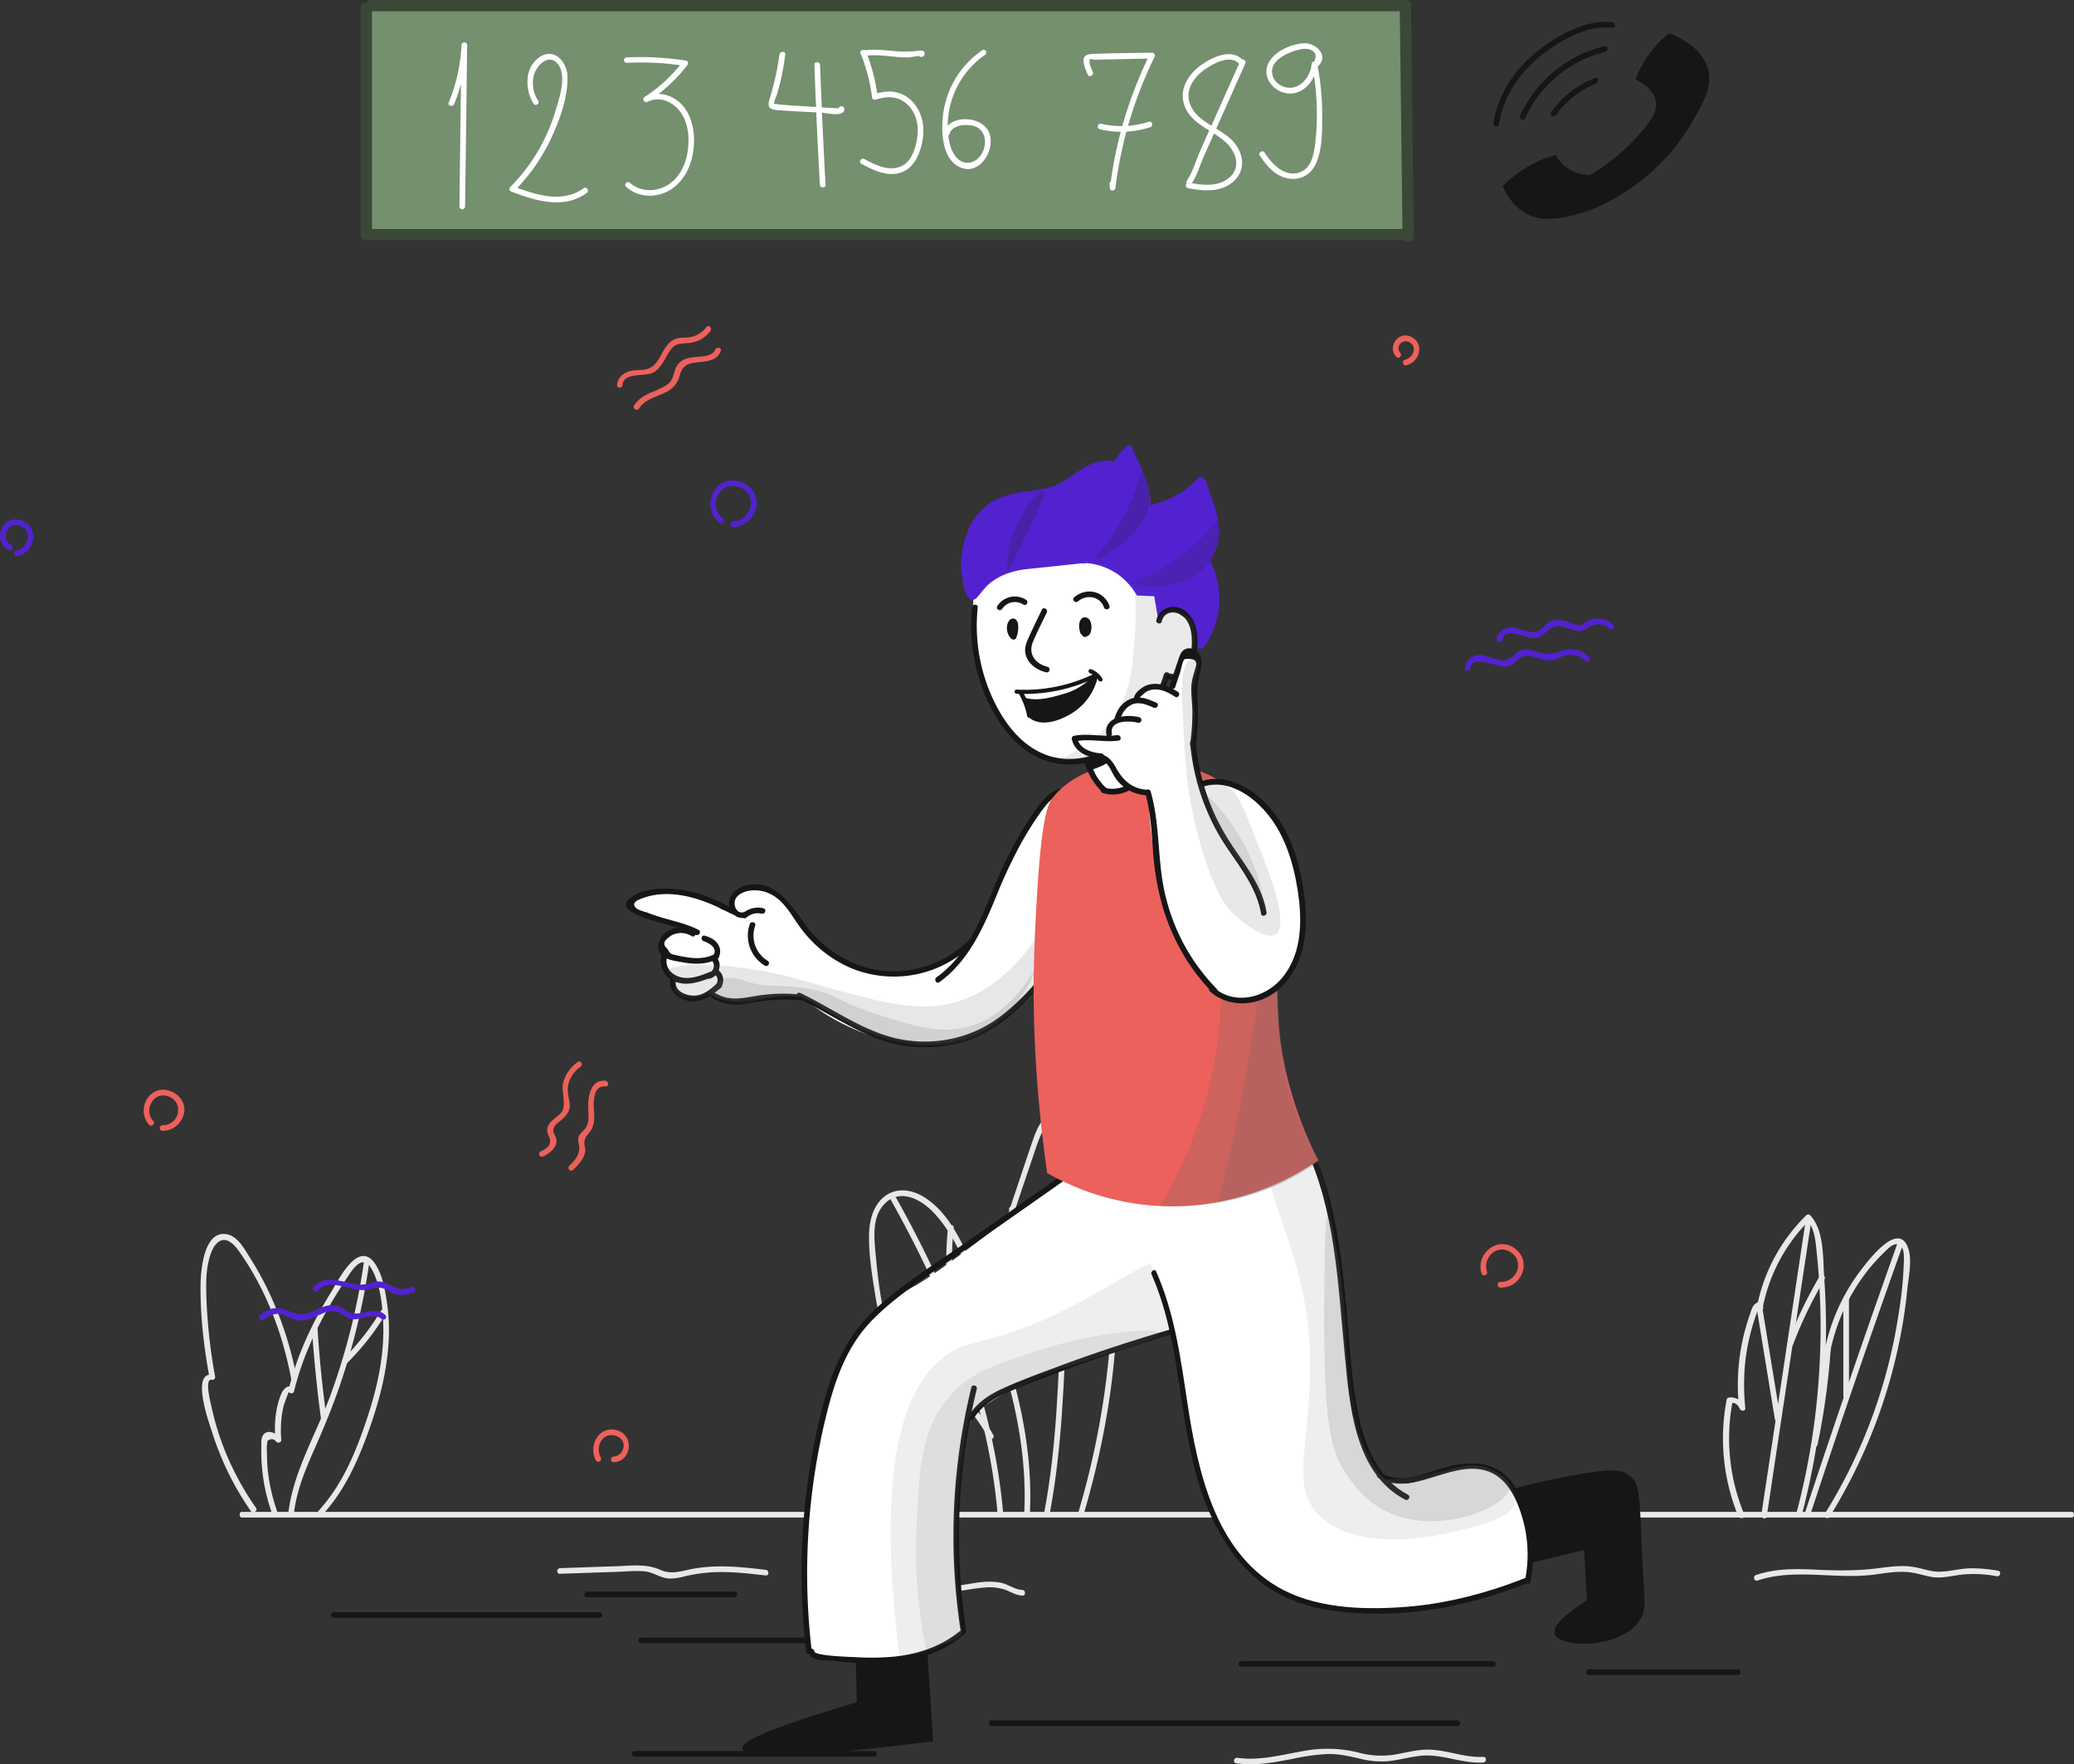
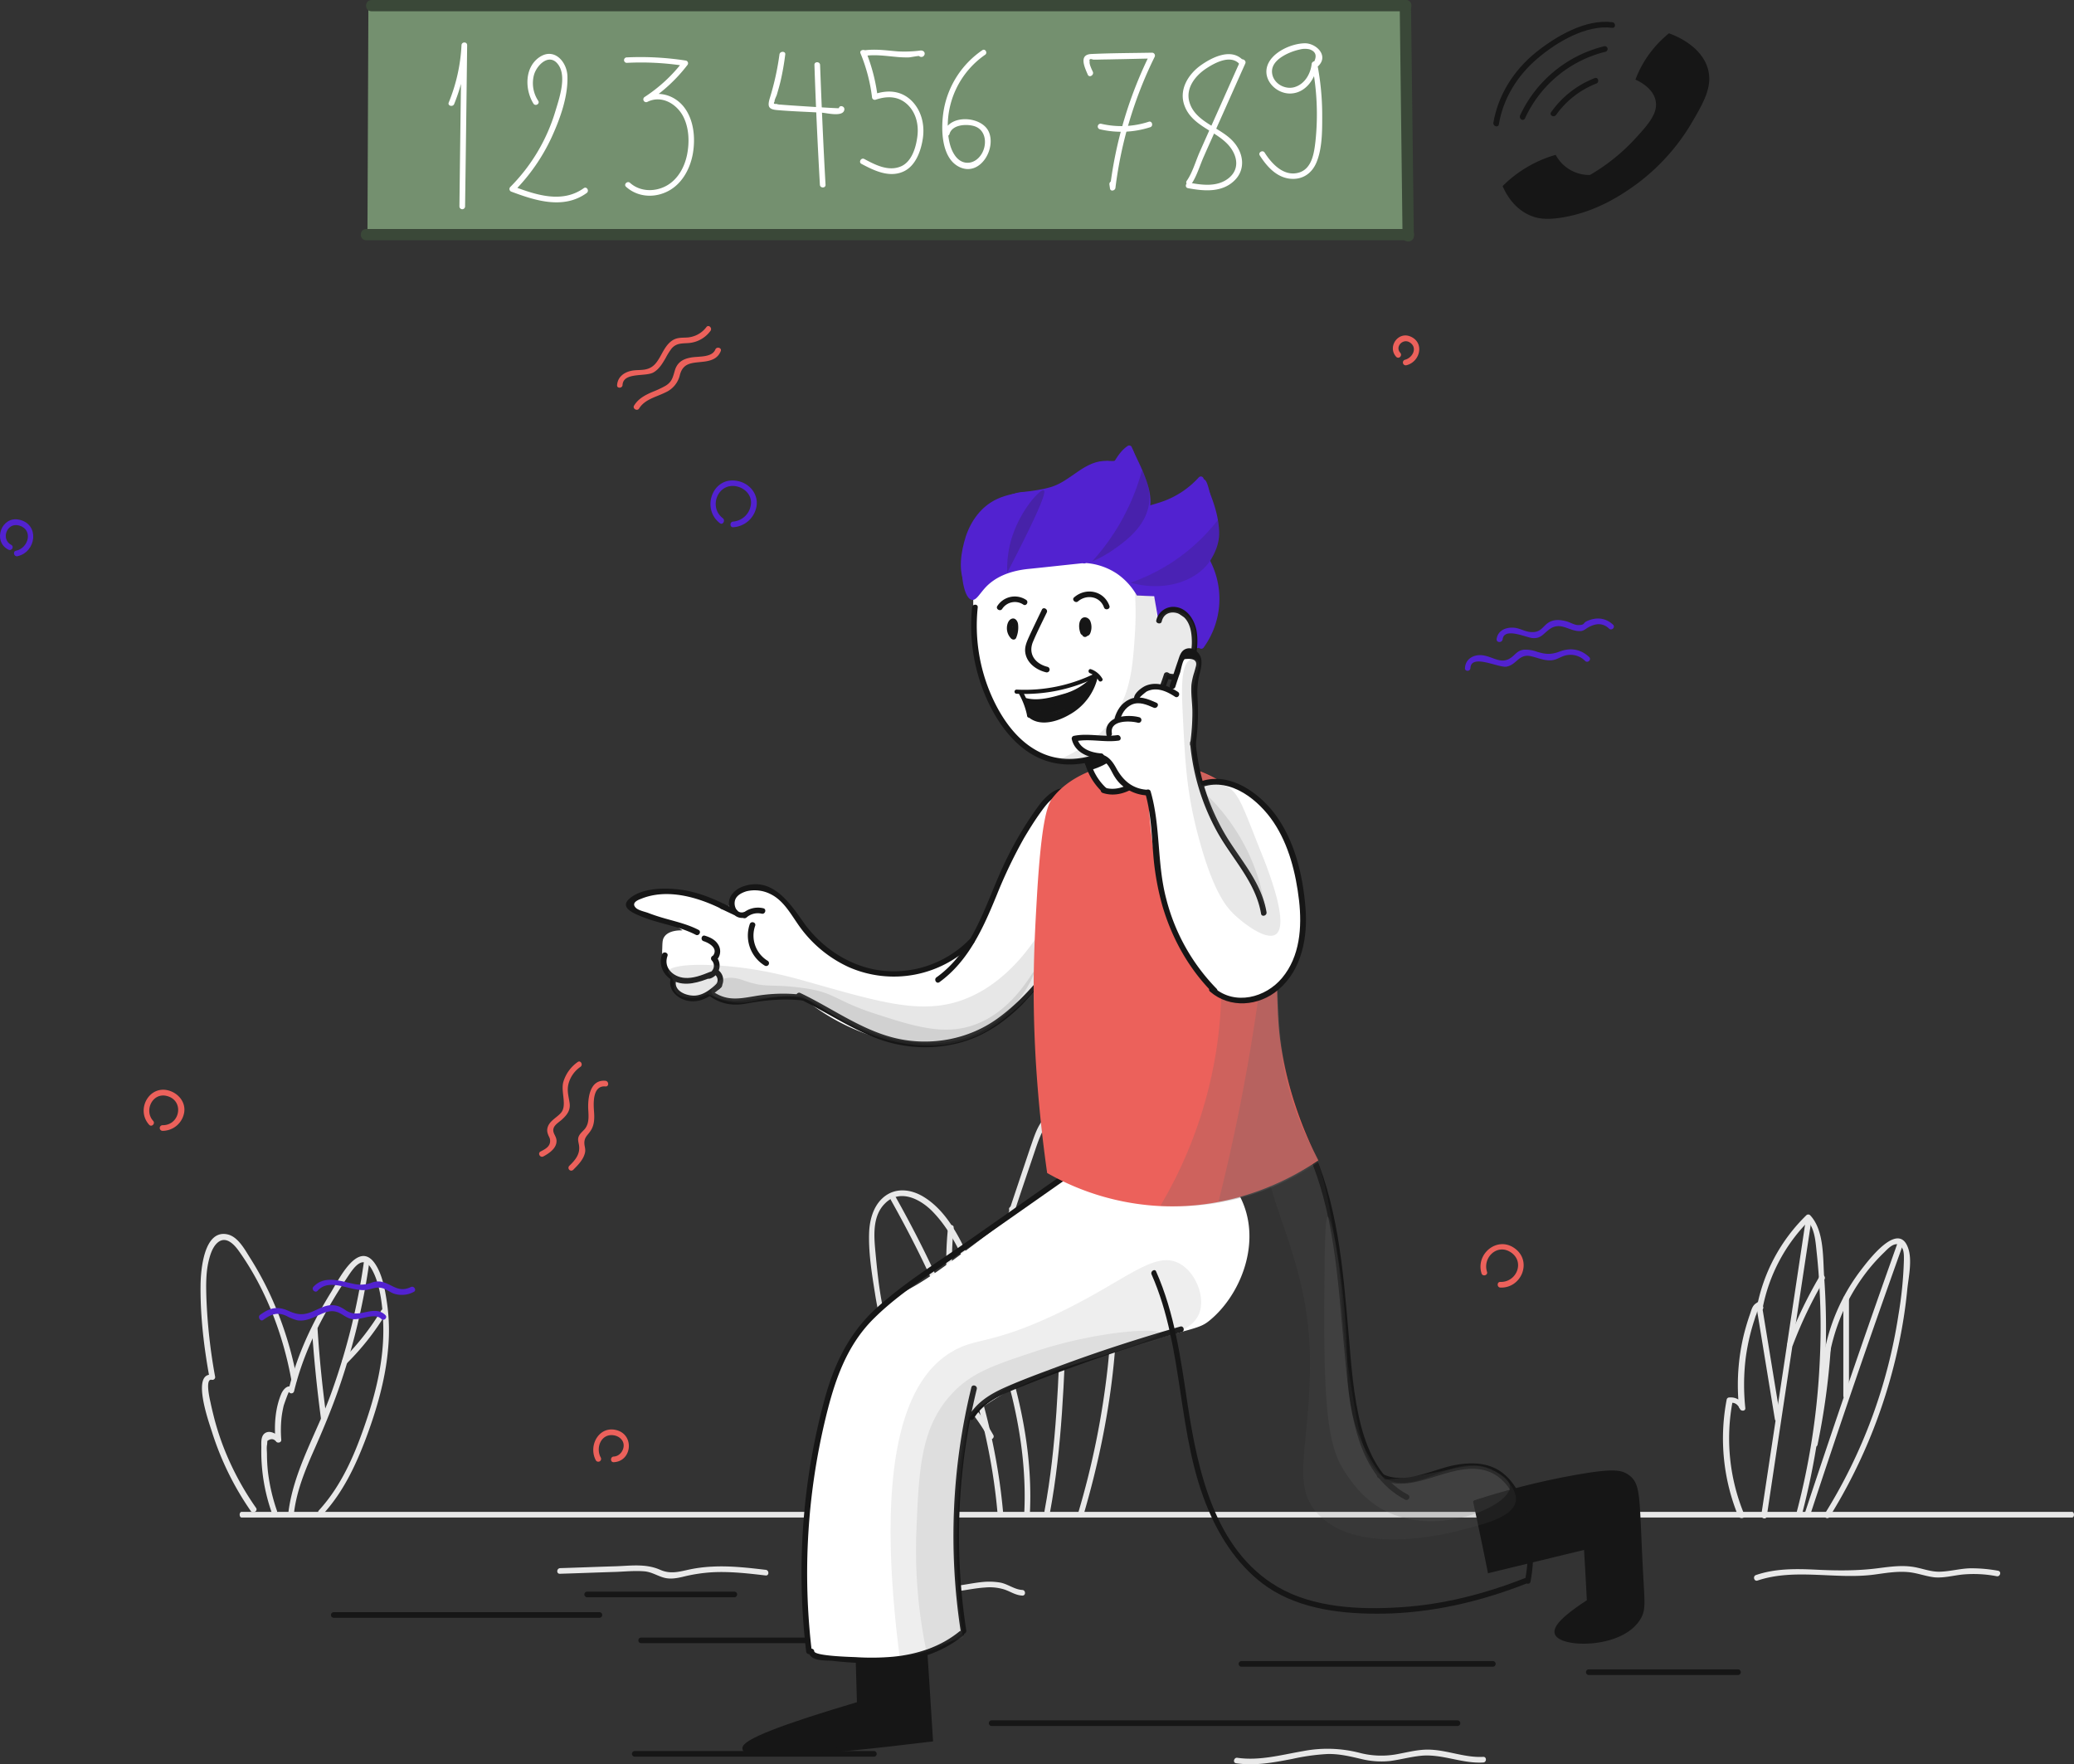
<svg xmlns="http://www.w3.org/2000/svg" height="937.641" width="1102.421">
  <rect width="100%" height="100%" fill="#333333" stroke="none" />
  <g fill="#e8e8e8">
    <path d="M128.41 806.5h972.983c1.368 0 1.368-3 0-3H128.41c-1.368 0-1.368 3 0 3z" />
    <path d="M501.71 802.3a55.786 55.786 0 01-24.7-21.9 52.828 52.828 0 01-6.2-14.7c-1.1-5.1.9-10.3 6.9-9.5 3.9.5 7 3.1 9.8 5.5l1.8-2.4a38.768 38.768 0 01-14.7-17.1c-2.1-4.9-7-20.4 1.4-21.9a1.522 1.522 0 00.9-2.2c-8-16.5-9.9-34.9-11.6-52.9-.8-8.6-1.6-19 5.1-25.6 7.9-8 18.8-2.4 25.4 4.4 12.3 12.7 18.7 30.8 25.2 46.9a381.157 381.157 0 0117 51.7c4.9 20.4 7.5 41.3 6.4 62.2-.1 1.9 2.9 1.9 3 0 2.2-42.8-10.7-84.3-27-123.3-6.7-16-14.3-36.6-30.1-45.8-6.1-3.5-13.5-4.5-19.5-.3-6.1 4.3-8.4 11.9-8.8 19-.5 10.9 1.4 22.4 3.1 33.1 1.7 11.1 4.5 22 9.4 32.1.3-.7.6-1.5.9-2.2-8.8 1.6-7 14.3-5.3 20.4a41.771 41.771 0 0017.9 24.1c1.4.9 3.1-1.3 1.8-2.4-4.8-4-10.9-8.5-17.4-5.6-6.9 3.1-5 11.1-3 16.8a58.869 58.869 0 0031 34.1c1.5.9 3.1-1.7 1.3-2.5z" />
    <path d="M533.61 715.3c-3.2-23.9-2.2-47.3 5.3-70.3 3.6-11.1 7.4-22.1 11.1-33.1 3-8.9 8.3-25.4 21-17.7 9.1 5.5 10.8 20.1 12.9 29.6a277.121 277.121 0 015.5 35.2 338.388 338.388 0 01-.6 67.5 439.2 439.2 0 01-15.8 77.9 1.505 1.505 0 002.9.8c14.5-49.3 21.8-101.4 15.8-152.6a281.971 281.971 0 00-6.6-36.7c-2.3-9-4.7-20.3-13.8-24.9-7.5-3.7-14.7-.1-18.7 6.7-2.3 3.9-3.6 8.4-5.1 12.6-2.2 6.6-4.4 13.1-6.6 19.7-4.4 13.2-9.1 26.2-10.9 40.1-1.9 15-1.3 30.2.7 45.2.1 1.9 3.1 1.9 2.9 0zm-60.1-77.6c28.8 51.3 51.5 107.1 56.7 166.3.2 1.9 3.2 1.9 3 0-5.3-59.7-28-115.9-57.1-167.8-.9-1.7-3.5-.2-2.6 1.5z" />
    <path d="M565.31 592.8c2.4 17.5 1.5 35.2.8 52.8-.7 17.3-1.4 34.6-2.1 52-1.4 35.2-2.3 70.7-8.8 105.4-.3 1.9 2.5 2.7 2.9.8 6.5-35 7.5-70.7 8.9-106.2.7-18 1.5-36 2.2-53.9.7-17.2 1.4-34.5-1-51.6-.2-2-3.1-1.1-2.9.7z" />
    <path d="M536.61 643.3a154.422 154.422 0 0126.6 57.2c.4 1.9 3.3 1.1 2.9-.8a156.237 156.237 0 00-26.9-58c-1.1-1.5-3.7 0-2.6 1.6zm47.7-20.8a226.941 226.941 0 00-19.2 46.4 1.504 1.504 0 002.9.8 228.1 228.1 0 0118.9-45.7c.9-1.6-1.7-3.2-2.6-1.5zM475.71 720a100.552 100.552 0 0149.7 44.2c.9 1.7 3.5.2 2.6-1.5a103.91 103.91 0 00-51.5-45.5c-1.8-.9-2.5 2-.8 2.8zm28.2-67.5a175.2 175.2 0 002.2 51.1c.4 1.9 3.3 1.1 2.9-.8a176.755 176.755 0 01-2.1-50.3c.2-1.9-2.8-1.9-3 0zm-356.7 150.4a98.19 98.19 0 01-4.8-20.8 90.818 90.818 0 01-.5-9.1c0-1.6-.3-3.9.1-5.4 0-.6.1-1.2.1-1.8 1.9-1.4 3.5-1.2 4.8.5.9.8 2.7.3 2.6-1.1a63.212 63.212 0 01.2-12.3 55.9 55.9 0 011.1-5.9c.2-.7 2.6-7.5 2.8-7.2a1.477 1.477 0 002.7-.4c4.3-17.7 12-34.2 21.4-49.7 2.4-4 5-8 7.6-11.9 2.9-4.3 7.7-11.1 12.1-3.6 4.5 7.6 5.8 18.7 6.2 27.4 1 18.4-3.2 36.7-9.1 54-5.7 16.9-12.8 33.8-25 47.1-1.3 1.4.8 3.5 2.1 2.1 10.6-11.5 17.3-25.6 22.8-40.1 5.8-15.5 10.5-31.6 11.9-48.1a102.346 102.346 0 00-.6-24.1c-1-6.9-2.5-15.7-6.8-21.5-8.9-11.8-19.2 9.7-22.9 15.7-10 16.2-18.1 33.4-22.6 51.9a25.113 25.113 0 002.7-.4c-2.5-3.3-5.6 0-6.7 2.8-3.1 7.5-3.7 16.2-3 24.1.9-.4 1.7-.7 2.6-1.1-1.9-1.7-5-3.9-7.7-2.6-2.8 1.4-2.4 5.2-2.4 7.8a97.77 97.77 0 005.4 34.3c.6 2 3.5 1.2 2.9-.6z" />
    <path d="M193.41 670.8a350.311 350.311 0 01-17.2 69.2c-7.5 21-20.1 41.3-22.9 63.7-.2 1.9 2.8 1.9 3 0 1.5-11.9 6.1-22.9 10.9-33.7 4.5-10.2 8.8-20.5 12.5-31a355.73 355.73 0 0016.5-67.5c.3-1.8-2.6-2.6-2.8-.7z" />
    <path d="M165.81 706.5c1.1 15.9 2.7 31.7 4.8 47.5.3 1.9 3.1 1.1 2.9-.8-2.1-15.5-3.7-31.1-4.7-46.7-.1-1.9-3.1-2-3 0zm18.7 17.9a135.457 135.457 0 0020.7-26.4 1.5 1.5 0 00-2.6-1.5 136.067 136.067 0 01-20.2 25.8c-1.4 1.3.7 3.4 2.1 2.1zm-48.4 77a152.22 152.22 0 01-17.1-31.8 143.744 143.744 0 01-5.1-15.7c-.7-2.8-1.4-5.6-2-8.5-.4-1.7-3-12.8.6-12.1a1.461 1.461 0 001.8-1.8 292.278 292.278 0 01-4.6-41.7c-.2-6.4-.3-13 1.1-19.2.7-3 1.7-6.5 3.7-9 4.6-5.6 9.4-1 12.4 3.2 14.4 20.2 23.6 44.5 28 68.8.3 1.9 3.2 1.1 2.9-.8a188.922 188.922 0 00-13.7-43.6 171.632 171.632 0 00-11.2-20.7c-2.8-4.4-6.4-11.3-12.1-12.5-12.5-2.6-14.1 19.2-14.2 26.9-.2 16.6 1.8 33.3 4.8 49.6l1.8-1.8c-12-2.1-2.1 25.4-.6 30.1a156.26 156.26 0 0020.8 42.4c1.2 1.3 3.8-.2 2.7-1.8zm791.1 3.6a105.324 105.324 0 01-6.2-60.5 17.114 17.114 0 00-1.4 1.1c2.3-.4 4 .6 5.2 3.1.5 1.4 3.1 1.4 2.9-.4a117.427 117.427 0 01.2-26.5 114.662 114.662 0 012.5-13c.5-2 1.1-4 1.7-6 .4-1.1.7-2.3 1.1-3.4a12.627 12.627 0 001.1-5.1c.8.5 1.7 1 2.5 1.5a89.9 89.9 0 0125.5-47.8h-2.1c4.6 4.9 4.8 11.9 5.5 18.2q1.05 9.9 1.5 19.8a358.725 358.725 0 010 38.8 382.3 382.3 0 01-12.2 78.9 1.504 1.504 0 002.9.8 392.647 392.647 0 0012.4-83.5 376.373 376.373 0 00-.7-42.5c-.7-10.1.1-24.6-7.4-32.6a1.449 1.449 0 00-2.1 0 92.445 92.445 0 00-26.3 49.1 1.526 1.526 0 002.5 1.5l.5-.5a1.391 1.391 0 00.4-1.5c-.8-2.3-2.9-3-4.7-1.1-1.3 1.3-1.8 3.6-2.4 5.3-1.2 3.4-2.2 6.8-3.1 10.3a113.605 113.605 0 00-2.6 39.4c1-.1 2-.3 2.9-.4-1.4-3.5-4.2-5.6-8.1-5.3a1.391 1.391 0 00-1.4 1.1 109.052 109.052 0 006.2 62.1c1.1 1.6 4 .9 3.2-.9z" />
    <path d="M971.81 724.3a103.211 103.211 0 0120.9-49 96.981 96.981 0 018.6-9.5c2-1.9 6.5-7.3 9.6-2.8 1.2 1.7 1.1 4.5 1.1 6.5a207.668 207.668 0 01-2.9 29.3 279.423 279.423 0 01-39.2 105.8c-1 1.6 1.6 3.2 2.6 1.5a285.416 285.416 0 0037.7-96.2c1.6-8.2 2.8-16.4 3.6-24.7.7-6.7 2.8-15.8.3-22.3-5.3-14-21 7-24.8 11.9a103.825 103.825 0 00-20.4 48.7c-.2 1.9 2.7 2.7 2.9.8z" />
    <path d="M970.11 716.8a385.875 385.875 0 01-6.9 50.2c-.4 1.9 2.5 2.7 2.9.8a379.049 379.049 0 007-51c.1-1.9-2.9-1.9-3 0zm38.6-56.4q-25.5 71.55-49.3 143.6c-.6 1.8 2.3 2.6 2.9.8q23.7-72.15 49.3-143.6c.6-1.8-2.3-2.6-2.9-.8zm-49-11.2q-11.7 78-23.5 155.9c-.3 1.9 2.6 2.7 2.9.8q11.7-78 23.5-155.9c.3-1.9-2.6-2.8-2.9-.8z" />
    <path d="M933.51 693.7c3.3 20.2 6.6 40.3 9.9 60.5.3 1.9 3.2 1.1 2.9-.8-3.3-20.2-6.6-40.3-9.9-60.5-.3-1.9-3.2-1.1-2.9.8zm33.7-15.4a234.032 234.032 0 00-17.1 35.7c-.7 1.8 2.2 2.6 2.9.8a224.081 224.081 0 0116.8-34.9 1.527 1.527 0 00-2.6-1.6zm12.6 11.8v51.7a1.5 1.5 0 003 0v-51.7a1.5 1.5 0 00-3 0zm-516.4 154.8a26.337 26.337 0 0122-3.2c6.5 2 11.9 4.7 18.9 4.4 6.5-.3 12.8-2 19.3-2.4a26.253 26.253 0 0110.4 1.1c3.4 1.2 5.8 3 9.4 3.2 1.9.1 1.9-2.9 0-3-4.1-.2-7.6-3.1-11.6-3.9a35.669 35.669 0 00-9.8-.3c-7 .7-13.9 2.7-20.9 2.3-7.3-.4-13.5-4.8-20.7-5.5a29.408 29.408 0 00-18.5 4.7c-1.6 1-.1 3.6 1.5 2.6zm-165.8-8.5c10-.3 20-.7 29.9-1 4.9-.2 10-.7 14.9-.3 4.1.3 7.2 2.6 11 3.5 3.1.7 6.1.2 9.2-.5a85.987 85.987 0 0116-2.5c9.5-.5 19 .6 28.4 1.7 1.9.2 1.9-2.8 0-3-9.4-1.1-18.9-2.2-28.4-1.7a75.735 75.735 0 00-13.4 1.8c-5.3 1.2-9.4 2.1-14.5-.2-7.4-3.2-15.2-2.1-23-1.8-10 .3-20 .7-29.9 1-2.1.1-2.1 3.1-.2 3zm359.4 100.7c10.1 1.5 20-.4 29.9-2.3a114.457 114.457 0 0118.5-2.6c6.2-.2 12 1.2 18 2.6a44.991 44.991 0 0015.5 1.1c5.3-.7 10.4-2.1 15.7-2.7 11.5-1.4 22.3 4.2 33.8 3.5 1.9-.1 1.9-3.1 0-3-10.7.6-20.7-4.4-31.4-3.8-5.1.3-10 1.6-15.1 2.5a45.864 45.864 0 01-19.5-.9 68.268 68.268 0 00-29.5-.9c-11.7 2-23.3 5.3-35.2 3.6-1.8-.3-2.6 2.6-.7 2.9zm277.2-97.1c20-6.7 41.7-.4 62.3-3.2 5.8-.8 11.7-1.8 17.6-1.3 4.9.4 9.5 2.3 14.3 2.8 5 .4 9.9-1 14.8-1.5a64.606 64.606 0 0118.1.9c1.9.4 2.7-2.5.8-2.9a77.383 77.383 0 00-15.2-1.3c-5.4.2-10.6 1.7-16 1.8-5.1.1-9.9-2.1-15-2.7-5.5-.7-11 0-16.5.7-11.7 1.6-22.9 1.5-34.6.9-10.7-.5-21.3-.6-31.5 2.9-1.7.6-1 3.5.9 2.9z" />
  </g>
  <path d="M527.11 917.3h247.6a1.5 1.5 0 000-3h-247.6a1.5 1.5 0 000 3zm-189.7 16.3h127.1a1.5 1.5 0 000-3h-127.1a1.5 1.5 0 000 3zm322.5-47.8h133.6a1.5 1.5 0 000-3h-133.6a1.5 1.5 0 000 3zm184.6 4.4h79.3a1.5 1.5 0 000-3h-79.3a1.5 1.5 0 000 3zm-667.1-30.4h141.2a1.5 1.5 0 000-3h-141.2a1.5 1.5 0 000 3zm134.7-10.9h78.2a1.5 1.5 0 000-3h-78.2a1.5 1.5 0 000 3zm28.7 24.4h102.5a1.5 1.5 0 000-3h-102.5a1.5 1.5 0 000 3z" fill="#161616" />
  <path d="M781.61 355c.4-7.7 15 0 19.1-.7 5.4-.9 6.6-6.9 12.8-5.6 3.8.8 7.4 2.6 11.4 2.2 2.6-.3 4.5-1.8 7-2.5a10.931 10.931 0 0110.7 2.9c1.4 1.3 3.5-.8 2.1-2.1-4.4-4.2-9.9-5.1-15.5-3-4.7 1.8-7.5 1.6-12.2.2a17.333 17.333 0 00-7.1-1.1c-2.8.4-3.9 1.8-5.8 3.5-5.7 4.9-9.8.4-15.8-.5-4.6-.7-9.3 1.6-9.6 6.7-.2 2 2.8 2 2.9 0zm17.1-15.2c.8-6.6 12.4-1 15.8-.7 4.6.4 5.7-2.2 9-4.6 6.1-4.5 10.5 1.2 16.6.9 1.7-.1 2.6-1.1 4-1.9 3.9-2.2 7.7-2.7 11.2.6 1.4 1.3 3.5-.8 2.1-2.1-4.1-3.8-9-4.1-13.9-1.9-2.2 1-.9 2.1-4.7 2.1-1.9 0-4.3-1.5-6.2-2-2.7-.7-5.5-1.1-8.2 0-4.4 1.8-4.6 6.2-10.8 5.7-3.1-.2-5.8-2.1-9-2.3-4.3-.3-8.5 1.5-9.1 6.1-.1 2 2.9 2 3.2.1zm-658.8 361.7c4.1-3 7.6-4.4 12.4-2.1a24.2 24.2 0 005.8 2.3c4.4.7 8.4-1.5 12.3-3.2 3.6-1.6 6.6-2.5 10.4-.5 2.1 1.1 3.8 2.6 6.2 3 4.8.9 11.9-3.7 15.7 0 1.4 1.3 3.5-.8 2.1-2.1-3.7-3.6-8.2-1.9-12.8-1.1-3.1.5-5.1.4-7.9-1.2a19.793 19.793 0 00-4-2.3 11.488 11.488 0 00-6.1-.4c-2.7.6-5.2 2-7.8 3.1-4.7 2-7.8 1.9-12.6-.2-6.1-2.8-10-1.9-15.5 2.1-1.2 1.1.3 3.7 1.8 2.6zm28.9-15.5c6.8-7.6 18.4 1.2 26.8-.6 3.1-.7 5.1-1.7 8.3-.6 1.9.7 3.5 2 5.4 2.7a13.487 13.487 0 0010.6-.9c1.7-.8.2-3.4-1.5-2.6-7 3.4-10.1-1.9-16.2-2.9a10.368 10.368 0 00-5.2.8 17.369 17.369 0 01-9.6.3c-7-1.5-15.2-4.5-20.9 1.8-1.1 1.3 1 3.4 2.3 2zm215.4-410.6c-7.8-5.9-2.6-19.1 7.4-16.9 4.1.9 7.6 4.2 7.6 8.6a10.388 10.388 0 01-9.5 10.1c-1.9.1-1.9 3.1 0 3a13.363 13.363 0 0012.5-11.8c.6-6.2-3.9-11.4-9.8-12.7-13.5-3.1-20 14.6-9.7 22.4 1.5 1.1 3-1.5 1.5-2.7z" fill="#5222d0" />
  <path d="M81.41 595.7c-5-5.5-.3-15.3 7.4-13.2 9.3 2.5 6.9 15.6-2.4 15.5a1.5 1.5 0 000 3 11.7 11.7 0 0011.5-9.8c.8-5.2-2.7-9.7-7.5-11.4-10.9-3.8-18.5 9.9-11.1 18 1.3 1.4 3.4-.7 2.1-2.1zm225.7-31.3a19.734 19.734 0 00-7.7 10.7c-1.4 5.2 2.2 12.5-1.3 16.4-2.2 2.5-6 4.2-7 7.6a5.26 5.26 0 00.1 3.5c.5 1.7 1.2 2 1.2 3.8 0 3-2.6 4.3-5.1 5.6-1.7.9-.2 3.5 1.5 2.6 3.2-1.7 7.3-4.5 7-8.6-.2-2.6-2.7-4.2-1.3-7 .9-1.7 3.2-3 4.5-4.3 2.5-2.3 4.2-4.7 3.8-8.2-.5-3.8-1.6-6.7-.6-10.6a15.842 15.842 0 016.3-8.9c1.6-1.1.1-3.7-1.4-2.6zm14.7 10c-8.5-.8-9.5 9.7-9.1 15.8.2 3.4.4 6.8-1.7 9.6-1.1 1.4-2.7 2.5-3.4 4.2-.6 1.5-.2 2.7.1 4.3.9 4.9-1.8 8.1-5.1 11.3a1.485 1.485 0 102.1 2.1c2.6-2.6 5.6-5.6 6.3-9.4.3-1.8-.4-3.2-.4-4.9 0-3.1 1.9-4.2 3.3-6.4 2.2-3.2 2.1-7.1 1.8-10.8-.3-4.3-.6-13.4 6.1-12.8 2 .2 1.9-2.8 0-3zm9.1-369.8c.4-6.9 12-4.3 16.3-6.6 3.1-1.7 4.9-4.8 6.6-7.7a33.594 33.594 0 013.2-5.1c2.6-3 5.6-2.6 9.2-2.9a15.862 15.862 0 0011.4-6.4c1.2-1.5-.9-3.6-2.1-2.1a13.986 13.986 0 01-10.8 5.6c-2.2.1-4.3 0-6.4 1-3.8 1.9-5.6 6-7.6 9.5-1.6 2.7-3.1 4.9-6.1 6-2.9 1.1-6.2.5-9.2 1.2-4 .9-7.1 3.4-7.4 7.6-.2 1.8 2.8 1.8 2.9-.1zm8.8 12.5c3-4.9 9.1-6.1 13.9-8.5a13.468 13.468 0 007.8-9.4c1.9-7.1 7.4-6.2 13.5-7.1 3.7-.6 6.7-1.8 8.2-5.5.7-1.8-2.2-2.6-2.9-.8-1.9 4.5-9.4 3.4-13.4 4.3-4.1.8-6.9 2.7-8.1 6.8-1.1 3.7-1.5 6-4.9 8.1a52.86 52.86 0 01-6.8 3.2c-4 1.7-7.7 3.6-10 7.4-.9 1.6 1.7 3.1 2.7 1.5zm450.7 458.8c-2.4-7.4 5.2-15 12.4-10.5 7.9 4.9 3.5 16.1-5.3 15.9-1.9-.1-1.9 2.9 0 3 11.2.4 17.1-13.9 7.7-20.8-9.2-6.8-21 2.8-17.7 13.3.6 1.8 3.5 1 2.9-.9zm-471.1 98.7c-2.8-5.2.2-12.8 6.9-11.8 2.7.4 5.3 2.4 5.3 5.4 0 2.9-2.3 5.8-5.3 5.9-1.9.1-1.9 3.1 0 3 9.4-.4 11.1-13.7 2.3-16.8-9.7-3.3-16.1 7.7-11.8 15.8a1.5 1.5 0 002.6-1.5zm425-587.1c-2.9-3.2 1.3-7.7 4.9-5.6 4.5 2.7 1.8 8.2-2.4 9.3a1.504 1.504 0 00.8 2.9c7.3-1.8 9.8-12.1 2-15.3-6.6-2.7-12.2 5.6-7.5 10.8 1.4 1.5 3.5-.6 2.2-2.1z" fill="#ec615b" />
  <path d="M6.01 289.6c-5.8-3-2.3-12.2 4.2-10.3 7.6 2.2 5 12-1.7 13.4-1.9.4-1.1 3.3.8 2.9 10-2.2 11.9-17 .9-19.4-9.5-2.1-14.3 11.5-5.8 15.9 1.8 1 3.3-1.6 1.6-2.5z" fill="#5222d0" />
  <path d="M195.81 4.7q-.3 60.6-.5 121.3 275.4-1.05 550.8-2-.75-59.7-1.6-119.4-274.35 0-548.7.1z" fill="#74906f" />
-   <path d="M191.71 4.4v117.5c0 3.9 6 3.9 6 0V4.4c0-3.9-6-3.9-6 0z" fill="#3a4838" />
  <path d="M197.51 6h549.8c3.9 0 3.9-6 0-6h-549.8c-3.9 0-3.9 6 0 6z" fill="#3a4838" />
  <path d="M744.01 2.9l1.5 122.5c0 3.9 6 3.9 6 0l-1.5-122.5c0-3.8-6-3.8-6 0z" fill="#3a4838" />
  <path d="M194.71 127.7h554c3.9 0 3.9-6 0-6h-554c-3.9 0-3.9 6 0 6z" fill="#3a4838" />
  <g fill="#fff">
    <path d="M241.41 55.3a96.054 96.054 0 006.9-31.3h-3q-.6 42.9-1.1 85.7a1.5 1.5 0 003 0q.6-42.9 1.1-85.7c0-1.9-2.9-1.9-3 0a91.884 91.884 0 01-6.8 30.5c-.7 1.8 2.2 2.5 2.9.8zm44.7-1.7a16.978 16.978 0 01-2.3-13.7c1.5-5.5 8.6-12.4 13.3-5 4 6.4.1 17.6-1.9 24.2a96.056 96.056 0 01-24 40.3 1.512 1.512 0 00.7 2.5c12.8 4.8 27.7 9.5 39.9.7 1.6-1.1.1-3.7-1.5-2.6-11.6 8.3-25.6 3.5-37.6-1a23.346 23.346 0 00.7 2.5 100.692 100.692 0 0019.7-28.3c4.5-9.8 8.9-21.8 8.5-32.8-.3-7.7-7.1-15.3-14.9-10-7.9 5.4-7.8 17.1-3.2 24.6 1 1.7 3.6.2 2.6-1.4zm47.1-20.2a149.264 149.264 0 0130.6 1.6c-.3-.7-.6-1.5-.9-2.2a81.684 81.684 0 01-20.2 18.7 1.5 1.5 0 001.5 2.6c7.5-3.7 15.6 1.1 19.1 8.1 3 6.1 3.2 13.5 1.9 20-1.3 6.4-4.6 12.7-10.4 16.2-6.2 3.7-14.4 3.7-19.9-1.2-1.4-1.3-3.6.8-2.1 2.1 5.8 5.2 14 6 21 2.9 8.3-3.6 13-12.1 14.5-20.7 1.4-8.3.5-18-4.9-24.8-5-6.2-13.4-8.7-20.7-5.2.5.9 1 1.7 1.5 2.6a84.908 84.908 0 0021.3-19.7 1.469 1.469 0 00-.9-2.2 157.182 157.182 0 00-31.4-1.7 1.451 1.451 0 100 2.9zm81.1-4.4a143.815 143.815 0 01-5.2 23.4c-1.2 4.2-.6 5.7 3.9 6.1 7.9.7 15.9.9 23.9 1.4 2.4.1 11.3 2.5 11.9-1.6.3-1.9-2.6-2.7-2.9-.8 0 .2-28.3-1.6-30.9-1.9a5.866 5.866 0 01-2.3-.4c-1.3.2-1.7-.2-1-1.2-.1-.9.9-2.7 1.2-3.6.7-2.4 1.4-4.8 2-7.3a137.9 137.9 0 002.5-14.3c.1-1.7-2.9-1.7-3.1.2z" />
    <path d="M432.91 34.5c.7 21.2 1.7 42.5 2.9 63.7.1 1.9 3.1 1.9 3 0-1.2-21.2-2.1-42.4-2.9-63.7-.1-1.9-3.1-1.9-3 0zm26.8-4.8c5.5-.8 10.8 0 16.3.5a55.425 55.425 0 007.1.3c.8 0 5.4-1 6-.7a15.986 15.986 0 01-.5-2.1c-.1.1-.1.2-.2.3a15.979 15.979 0 012.1-.5.349.349 0 01-.2-.1c-1.7-.8-3.3 1.7-1.5 2.6a.349.349 0 01.2.1 1.715 1.715 0 002.1-.5c.1-.1.1-.2.2-.3a1.6 1.6 0 00-.5-2.1c-1-.6-1.7-.3-2.8-.2a65.892 65.892 0 01-10.9.3c-6.1-.5-11.9-1.4-18-.5-2.1.3-1.3 3.2.6 2.9z" />
    <path d="M457.41 28.4a89.286 89.286 0 016.1 23.2 1.471 1.471 0 001.9 1.4c6.2-2.1 12.3-2 17.2 2.8 4.6 4.6 5.9 11.2 4.9 17.5-.8 5.6-3.1 12.9-8.8 15.2-6.6 2.7-13.5-.9-19.3-4-1.7-.9-3.2 1.7-1.5 2.6 6.6 3.5 14.5 7.4 22 4.2 6.7-2.8 9.6-11 10.6-17.6 1.1-7.2-.6-14.7-5.8-20-5.6-5.6-12.8-6.1-20.1-3.6a23.075 23.075 0 001.9 1.4 94.217 94.217 0 00-6.2-24c-.8-1.7-3.7-.9-2.9.9zm64.7-1.7a48.676 48.676 0 00-20.4 31.4c-1.7 9.4-1.8 26.4 8.8 30.9s19-9.9 15.1-18.9c-3.7-8.5-21.1-9.6-23.8.3a1.504 1.504 0 002.9.8c1.4-5 8.9-5.4 13-4.2 6.2 1.8 7.1 9.1 4.4 14.2-3.3 6.2-10.5 7.4-14.6 1.3-2.4-3.5-3.2-7.8-3.6-11.9a46.113 46.113 0 0119.6-41.4c1.7-1 .2-3.6-1.4-2.5zm58.8 11.5c-.3-.7-2.1-4.2-1.7-5.5-.4-1.3.3-1.6 1.9-1h2c3.3-.1 6.5-.1 9.8-.2 6.5-.1 13-.3 19.6-.4-.4-.8-.9-1.5-1.3-2.3a219.944 219.944 0 00-21.2 71c1-.1 2-.3 2.9-.4l-.3-2.1c-.3-1.9-3.2-1.1-2.9.8l.3 2.1c.3 1.8 2.8 1.1 2.9-.4a217.254 217.254 0 0120.8-69.5 1.55 1.55 0 00-1.3-2.3c-10.7.2-21.5.2-32.3.7-6.7.3-3.8 6.6-1.9 11 .8 1.8 3.4.2 2.7-1.5z" />
    <path d="M584.61 68.7a49.821 49.821 0 0026.8-1.1c1.8-.6 1-3.5-.8-2.9a46.925 46.925 0 01-25.2 1.1 1.504 1.504 0 00-.8 2.9zm74.7-36.4c-4.9 10.9-9.7 21.8-14.6 32.7-2.3 5.2-4.6 10.3-6.9 15.5-2.2 4.9-3.9 11.2-7 15.6-1.1 1.6 1.5 3.1 2.6 1.5 2.8-4.1 4.5-10.1 6.6-14.7 2.4-5.5 4.9-10.9 7.3-16.4 4.9-10.9 9.7-21.8 14.6-32.7.8-1.7-1.8-3.2-2.6-1.5z" />
    <path d="M660.41 31.7c-6.1-6.1-15.8-1.4-21.7 2.7-7 4.8-12.4 13.3-9 22 3.8 9.9 14.8 12.6 21.9 19.3 5.7 5.3 8.3 13.8 1.2 19.2-5.9 4.5-13.7 3.5-20.6 2.2-1.9-.4-2.7 2.5-.8 2.9 8.5 1.6 18.2 2.5 24.9-4.2 5.8-5.8 4.7-14.1-.3-20-6.7-8.1-20.7-10.6-23.8-21.6-2.1-7.3 3.1-13.9 8.8-17.7 4.5-3 12.7-7.5 17.5-2.8 1.1 1.5 3.2-.6 1.9-2zm40.4 3.3c5.5-5.4-1.1-12-7.2-12-7.4.1-18.3 5-20.2 12.8-1.7 7.1 4.9 13.7 11.9 13.9 8.6.2 14.1-8 15-15.7-1 .1-2 .3-2.9.4a136.211 136.211 0 011.8 40.8c-.7 6-1.8 14.4-8.7 16.5-8 2.4-14.5-4.6-18.3-10.6-1-1.6-3.6-.1-2.6 1.5 3.8 5.9 8.9 11.7 16.3 12.4 6.5.6 11.5-2.9 13.9-8.8 3-7.3 3-16.4 3-24.1a143.358 143.358 0 00-2.7-28.5c-.3-1.8-2.8-1.1-2.9.4-.6 5.3-3.7 10.7-9.1 12.3-5 1.5-11.1-1.8-11.9-7.2-.8-5.2 4-8.6 8.2-10.6a31.134 31.134 0 016.5-2.2 10.993 10.993 0 015.1-.1c3.3 1.1 4.1 3.3 2.5 6.6-1.2 1.4.9 3.6 2.3 2.2z" />
  </g>
  <path d="M887.11 17.7a59.516 59.516 0 00-11.1 11.9 56.461 56.461 0 00-6.7 12.7c3 1.4 9.4 4.9 10.7 11.1 1.5 6.8-4.1 13-11.5 21a102.831 102.831 0 01-23.4 18.6 20.277 20.277 0 01-18.2-10.7 65.081 65.081 0 00-28.2 16.6c1.4 3.2 5.6 12 15.1 15.8 3.7 1.5 8.4 2.3 17.1.8 8.8-1.5 20.7-5.1 34.8-14.7a110.263 110.263 0 0032.9-34.5c7-11.9 12-20.4 9.1-30.1-3.7-12.1-17.5-17.4-20.6-18.5zm-60 43.4a47.51 47.51 0 0121.4-16.7c1.8-.7 1-3.6-.8-2.9a51.02 51.02 0 00-23.2 18.1c-1.2 1.6 1.4 3.1 2.6 1.5zm-16.5 1.8a63.8 63.8 0 0142.8-35.4 1.504 1.504 0 00-.8-2.9 66.9 66.9 0 00-44.6 36.7c-.8 1.9 1.7 3.4 2.6 1.6z" fill="#161616" />
  <path d="M796.71 66.1c2.3-13.8 9.8-25.9 20.5-35 10.2-8.7 25.9-18.1 39.8-16.3 1.9.2 1.9-2.8 0-3-14.2-1.8-30 7.5-40.7 16.1-11.6 9.4-20 22.5-22.5 37.3-.3 2 2.6 2.8 2.9.9z" fill="#161616" />
  <path d="M455.41 866.4c.4 13 .7 26 1.1 39q-61.95 18.3-60.9 24 1.35 7.2 99.3-4.8c-1.4-22.2-2.8-44.5-4.3-66.7-11.7 2.8-23.4 5.6-35.2 8.5z" fill="#161616" stroke="#161616" stroke-miterlimit="10" stroke-width="2" />
  <path d="M586.11 610.1c-6 1.8-4.7 2.5-37.1 27.4-34.3 26.3-51.4 39.5-63.3 46.2-6.9 3.9-12.5 6.7-19.4 13.1-11.4 10.7-17.2 22.9-21.7 34.8-14 37.1-16.1 72.6-16.5 88.4a355.9 355.9 0 003.4 59.9 119.846 119.846 0 0026.2 3.4c11.1.2 26.9.4 43.3-8a81.155 81.155 0 0010.8-6.8 298.5 298.5 0 01-4-63.3 305.222 305.222 0 016.8-51.9 190.686 190.686 0 0123.9-15.4c12.1-6.5 24.2-11.3 57.6-21.1 40-11.7 41.4-10.4 47.3-15.4 15.3-12.8 26.3-38.6 17.7-61-11.2-29.5-50.6-37.4-75-30.3z" fill="#fff" />
  <g fill="#161616">
    <path d="M570.71 620.2c-18.5 12.9-36.9 25.9-55.4 38.8-16.4 11.5-34 22.3-49 35.8-14.4 12.9-22.4 29-27.6 47.4a349.8 349.8 0 00-11.3 62.6 355.246 355.246 0 001.1 72.9c.2 1.9 3.2 1.9 3 0a351.279 351.279 0 017.3-123.9c4.7-19.5 10.9-38.3 25.4-52.8 14-14 31.6-24.6 47.7-35.9l60.3-42.3c1.6-1.1.1-3.7-1.5-2.6zm56.7 84.8c-22 6.3-43.7 13.3-65.1 21.3-9.4 3.5-19 7-28.2 11.1-7.6 3.4-14.7 7.7-19.1 15a1.5 1.5 0 002.6 1.5c4.8-8.1 13.4-12.1 21.7-15.5 9.6-3.9 19.3-7.6 29.1-11.2q29.55-10.8 59.7-19.3c1.9-.5 1.1-3.4-.7-2.9z" />
    <path d="M516.31 737.4a332.472 332.472 0 00-5.6 129.9c.3 1.9 3.2 1.1 2.9-.8a328.1 328.1 0 015.6-128.3c.4-1.9-2.5-2.7-2.9-.8z" />
    <path d="M429.81 877.6c.5 5.6 9.2 4.7 13 5.1a182.862 182.862 0 0027.7 1.1c15-.8 29.7-5 41.5-14.6 1.5-1.2-.6-3.3-2.1-2.1-10.1 8.2-22.6 12.2-35.4 13.4a130.887 130.887 0 01-19.8.2c-2.4-.1-21.7-.6-21.9-3.1-.2-1.9-3.2-1.9-3 0z" />
  </g>
  <path d="M626.51 671.3c-13.8-7-29.6 10.9-68.6 28.7-31.9 14.6-39.8 11-52.3 18.6-22 13.3-41.5 51.2-27.5 161.3a52.611 52.611 0 0033.2-11.8 304.8 304.8 0 01-2.2-81 291.13 291.13 0 016.2-36.5 313.958 313.958 0 0143.3-20.8c46.1-18.1 74.7-17 79.3-33.2 2.4-9.1-3.2-21.2-11.4-25.3z" fill="#666" opacity=".11" />
  <path d="M616.41 708.4c-.5-2.7-32.9-1.3-66.9 10.1-21.7 7.2-33.5 11.2-43.8 22.5-16.4 17.8-17.3 40.7-18.6 72.5a262.755 262.755 0 005.1 63c6.6-2.1 13.1-4.1 19.7-6.2a358.638 358.638 0 01-2.8-66.3 362.571 362.571 0 016.2-50.6 83.16 83.16 0 0113.5-11.8c13.5-9.5 25.4-11.9 39.4-15.7 18.1-5.1 48.7-14.9 48.2-17.5z" fill="#666" opacity=".12" />
  <path d="M784.11 798.3a398.247 398.247 0 0153.8-13.5c19.3-3.4 23.8-2.7 27.4 0 6.2 4.6 4.9 11.4 7.2 53.8.8 13.9 1.2 17.4-1.6 21.7-9.5 15.1-41.1 14.4-43.5 7.8-.9-2.6 2.1-7.4 17.1-17.1-.5-9.5-1-19-1.6-28.5-17.1 4.1-34.2 8.3-51.2 12.4-2.4-12.1-5-24.3-7.6-36.6z" fill="#161616" stroke="#161616" stroke-miterlimit="10" stroke-width="2" />
-   <path d="M609.41 626.1c-6.6 15.5-1.9 32.1.3 39.9 2.5 9 4.9 10.2 8.9 22.3 4.3 13 5.6 22.4 7.4 33.7 2.6 16.5 5.6 35.3 10.3 54.1 5.8 23.2 9 35.1 18.6 48 4.2 5.7 14.1 18.5 31.5 25.3 3.3 1.3 7.7 2.7 18.6 4.1 12 1.6 30.6 4 55.2 1a200.72 200.72 0 0051.6-13.4 66.192 66.192 0 002.1-22.7c-.6-6.4-1.6-18.3-10.3-28.4-2.5-2.9-6.2-7.1-12.4-9.3-6.8-2.3-12.9-.8-23.7 2.1-12.5 3.3-17.1 6.9-25.3 5.2a22.925 22.925 0 01-7.7-3.1 111.312 111.312 0 01-8.8-16.5c-8.1-18.8-8.7-33.9-9.8-50.5-2.5-37.4-3.8-56.1-9.8-76.8-6.3-21.7-8.1-32.6-17.5-39.2-9.7-6.8-20.7-6.3-27.5-6-16.7.7-42.5 8.7-51.7 30.2z" fill="#fff" />
  <g fill="#161616">
    <path d="M693.41 608.8c16.4 34.4 17.7 73 21.3 110.2 2.6 26.9 4.9 63.8 32.2 78 1.7.9 3.2-1.7 1.5-2.6-14-7.3-21-21.7-24.9-36.4-4.2-16.1-5.3-33-6.7-49.6-3-34.4-5.7-69.5-20.7-101.2-.9-1.7-3.5-.2-2.7 1.6z" />
    <path d="M612.11 677.3c17.6 39.9 13.2 85.4 30.3 125.4 6.8 16 17 31 31.5 40.9 17.6 11.9 40.5 14.3 61.2 14 26.1-.4 51.8-6.4 76-15.9 1.8-.7 1-3.6-.8-2.9-21.1 8.3-43.3 14-66 15.4-21.6 1.4-46.2.3-65.3-10.9-33.5-19.7-42.4-62-47.8-97.3-3.6-23.9-6.8-48-16.7-70.3-.6-1.6-3.2-.1-2.4 1.6z" />
    <path d="M732.61 785.4c18.1 10.6 38.8-9.8 57.9-3.6 10.6 3.5 15.8 14.9 18.7 24.9a68.72 68.72 0 011.4 33.1c-.4 1.9 2.5 2.7 2.9.8a75.52 75.52 0 00-.5-31.4c-2.3-9.4-6.3-20.1-14.2-26.3-7.3-5.8-17-5.9-25.8-4.2-11.8 2.3-27.3 11-38.9 4.2a1.458 1.458 0 10-1.5 2.5z" />
  </g>
  <path d="M678.61 607.5c-16.8 16.5 17.1 52.8 17.7 113.8.5 47.7-10.8 67.5 4.4 83.5 21.8 22.9 71.1 9.7 76.5 8.2 8.6-2.4 27-5.9 28.5-15.2.9-6.1-5.5-13-12-16.4-19.8-10.5-38.3 12.7-55.7 5.1-13.1-5.8-16-25-21.5-60.7-4.5-29.3-1.7-35.5-7-67.7-3.9-23.7-8.9-53.3-20.9-55-4.8-.8-9.2 3.5-10 4.4z" fill="#666" opacity=".11" />
  <path d="M705.81 646.7c-1.6.1-1.7 19.3-1.9 43-.5 67.3 3.3 81.6 12 94.2 3.6 5.2 10.4 14.8 22.8 20.2 27.4 12.1 63.8-3.8 63.9-13.9 0-5.1-9.3-8.9-10.8-9.5-9.5-3.8-16.8-.1-36.1 3.2-8 1.4-14.8 2.1-19.6 2.5a89.525 89.525 0 01-12.6-20.9c-7.7-17.7-7.1-32.1-7.6-47.4-1.1-37.8-8.1-71.5-10.1-71.4z" fill="#666" opacity=".17" />
  <path d="M334.21 480c.2-2.3 5.5-3.5 8.7-4.2 13.1-2.9 24.4-.7 27.4.5 5.6 2.2 11.2 4.4 16.9 6.6a14.434 14.434 0 014.1-8c5.2-4.7 12.6-2.9 14.6-2.3 2.6.7 6.7 2.3 13.7 9.9 7.2 7.8 8.2 11.8 12.3 16.9 9.5 11.8 23.8 14.9 31 16.4 6.3 1.4 19 4.1 33.3-1.9 12.6-5.3 19.7-14.6 22.8-18.8 3-4.1 4-6.5 10-20.2 12.2-27.9 16.1-36.5 24.6-45.1 4.6-4.7 10.2-10.2 16-8.9 7.1 1.6 10.1 12.7 11.4 17.4 1.4 5.2 3.2 15.1-.9 32.4-1.4 6-6.2 23.7-20.1 43.2-5.8 8.2-13.9 19.3-28.3 28.7-6.3 4.1-16.6 10.7-31.5 12.7-13.2 1.8-23.3-.9-31.9-3.3a113.474 113.474 0 01-42-22.1c-10.7.5-18.9 1.2-24.6 1.9-9.7 1.1-13.8 2-18.2-.5-1.5-.9-3.7-2.5-6.8-2.3-2.9.2-3.9 1.8-6.4 2.3-2.8.6-7.4.1-10-3.3a10.4 10.4 0 01-1.8-7.2 18.959 18.959 0 01-5.7-8.5 24.753 24.753 0 01-.8-8c.1-3.2.1-4.8.9-6.1 2.3-4 8.9-3.8 9.9-3.7a33.081 33.081 0 00-7.9-4.4c-6.2-2.5-9.5-1.7-15.2-4.8-2.3-1.4-5.7-3.3-5.5-5.3z" fill="#fff" />
  <g fill="#161616">
    <path d="M570.51 419.6c-8.7-3.3-15.2 4-19.8 10.5a193.482 193.482 0 00-17.8 30.9c-9.4 20.6-15.8 44.6-35.1 58.4-1.6 1.1-.1 3.7 1.5 2.6 15.6-11.3 23.4-29 30.5-46.3a255.3 255.3 0 0114.5-30.3c2.8-4.7 5.7-9.4 8.9-13.8 3.8-5.3 8.9-11.9 16.4-9.1 1.9.7 2.7-2.2.9-2.9z" />
    <path d="M395.61 484.7c-4.3 1.4-6-3.9-4.7-6.8 1-2.3 3.6-3.5 5.8-4.2a18.638 18.638 0 0112.9 1.5c6.5 3.2 10.2 9.7 14.2 15.5a65.951 65.951 0 0027.6 23.4 59.582 59.582 0 0066.1-12.8c1.4-1.4-.8-3.5-2.1-2.1a56.417 56.417 0 01-45.3 16.8c-17.2-1.6-32.8-11.6-42.8-25.5-7.4-10.5-16.7-24.6-32-19.5-4.3 1.4-8.5 5.2-7.8 10.1.6 4.4 4.6 7.9 9 6.4 1.7-.5.9-3.4-.9-2.8zm-10.4-4.1c-8-4-16.4-7.1-25.3-8-7.8-.8-18.7-.5-25.1 4.8-5.8 4.8 1.8 7.9 5.9 9.6 9.4 3.9 20 5.1 29.1 9.8 1.7.9 3.2-1.7 1.5-2.6-5.6-2.9-11.6-4.3-17.6-6-3.2-.9-6.3-1.9-9.4-3.1-1.7-.6-5.1-1.3-6.4-2.7-2.3-2.4.6-3.9 2.8-4.7 13.9-5.7 30.3-.9 43.1 5.5 1.6.8 3.1-1.8 1.4-2.6z" />
-     <path d="M369.11 494.9a13.324 13.324 0 00-14-.2c-3.5 2.1-6.4 6.7-4.8 10.8 1.8 4.7 8.8 5.2 12.9 6 6.3 1.1 12.3 1.1 18.1-1.8 1.7-.9.2-3.5-1.5-2.6-6.5 3.3-13.7 2.1-20.6.5-2.7-.6-2.8-.5-4.5-3.4-2.2-1.8-2.1-3.7.1-5.5.6-.5 1.2-.9 1.8-1.4a10.611 10.611 0 0111 .2c1.6 1 3.1-1.6 1.5-2.6z" />
    <path d="M351.91 507.2c-2 5.5.6 11.2 5.7 13.9 6.6 3.5 14.1.9 20.4-1.6 1.8-.7 1-3.6-.8-2.9-4.2 1.7-8.8 3.5-13.4 3.1-6-.5-11.3-5.4-9-11.7.6-1.8-2.3-2.6-2.9-.8z" />
    <path d="M356.61 519.8c-1.8 5.6 2.7 10.3 7.8 11.8 7.5 2.1 13.5-2.1 18.9-6.8 1.5-1.3-.7-3.4-2.1-2.1-3.4 2.9-6.9 6-11.5 6.4s-12.2-2.4-10.2-8.5c.6-1.8-2.3-2.6-2.9-.8zm17.4-19.6c3 1 7.6 3.7 5.2 7.4-1 1.6 1.6 3.1 2.6 1.5a6.675 6.675 0 00-.2-7.3c-1.5-2.4-4.2-3.7-6.9-4.5-1.8-.6-2.6 2.3-.7 2.9z" />
    <path d="M378.31 510.4a4.11 4.11 0 01-1.8 6.8 1.506 1.506 0 00.8 2.9 7.209 7.209 0 003.2-11.9 1.561 1.561 0 00-2.2 2.2z" />
    <path d="M379.71 517.8a3.61 3.61 0 01.7 5.6c-1.4 1.3.7 3.5 2.1 2.1a6.582 6.582 0 00-1.3-10.3c-1.6-.9-3.2 1.7-1.5 2.6zm3.5-34.8c2.2 1 4.4 2.1 6.6 3.1 1.7.8 3.3-1.8 1.5-2.6-2.2-1-4.4-2.1-6.6-3.1-1.7-.8-3.2 1.8-1.5 2.6zm13.6 4.6a9.124 9.124 0 018.1-2c1.9.4 2.7-2.5.8-2.9a12.269 12.269 0 00-11 2.8c-1.5 1.3.6 3.4 2.1 2.1zm1.7 3.6a18.7 18.7 0 008 22 1.5 1.5 0 001.5-2.6 15.666 15.666 0 01-6.6-18.6c.6-1.9-2.3-2.7-2.9-.8zm-21.1 38.3c6 4.3 12.5 5.2 19.6 3.8 9.9-1.8 19.4-2.7 29.5-1.6 1.9.2 1.9-2.8 0-3a87.345 87.345 0 00-23.4.4c-8.9 1.4-16.2 3.5-24.2-2.2-1.6-1.1-3.1 1.5-1.5 2.6z" />
    <path d="M423.91 530.4c14.3 6.8 27.5 15.9 42.3 21.5a72.379 72.379 0 0042.7 2.6c14.6-3.6 26.4-12.2 36.7-22.9 10.7-11 20.3-23.4 27.1-37.3 8-16.2 11.9-34.2 9.9-52.2-.2-1.9-3.2-1.9-3 0 2.2 19.8-2.9 39.5-12.7 56.7-9.1 16-22 32-37.1 42.8-15.2 10.8-34.9 14.4-53.1 10.3-18.6-4.2-34.3-16.1-51.4-24.2-1.6-.7-3.1 1.9-1.4 2.7z" />
  </g>
  <path d="M574.51 431.2c-3.9.2-3.4 16.8-8.1 33.8-6.9 24.6-26.7 56.9-55.8 66.8-20.6 7-41.4 1.2-74.5-8.1-10.5-2.9-29-9-54.6-10.6-21.1-1.3-26.3 1.7-26.5 3.3-.1 1 1.8 1.7 2.9 4.9.9 2.7-.1 3.6.8 5.3 1.6 3.1 6.4 3.5 8.1 3.7a17.276 17.276 0 009.4-2 40.334 40.334 0 008.6 2.9c7.2 1.5 11.3.1 20.4-.8 9.4-.9 15.6-1.5 22.4.4 6.5 1.8 9.5 4.8 15.1 8.6 1.7 1.1 17.7 11.8 37.5 15.1 6.2 1 20.4 3.2 36.2-2.9 9-3.4 14.7-8.1 21.2-13.4 4.1-3.4 22.4-19 35.8-48.1 5.9-12.7 10.7-23.4 9.4-37.5-1.1-10.3-5-21.6-8.3-21.4z" fill="#666" opacity=".16" />
  <path d="M383.11 520.8c4.8-2.4 10.4-.4 12.6.4 12.5 4.3 13.7 1.3 32.6 4.1 15.6 2.3 16.2 6.8 36.7 13.4 19.7 6.4 35.6 11.5 51.3 6.5 22.3-7.1 32.6-29.6 33.4-28.9.8.6-8.2 22.4-29.7 32.6-19.5 9.3-39.8 4.6-45.6 3.3-9.4-2.2-17-5.8-25.3-9.8a187.084 187.084 0 01-22.8-13 91.105 91.105 0 00-16.3.8c-9.3 1.4-13.2 3.5-20.8 2.4-2-.3-10.3-1.5-11-5.3-.4-2.5 2.3-5.2 4.9-6.5z" fill="#666" opacity=".17" />
  <path d="M560.01 423.4c-2.7 3.3-6.2 8.8-8.8 52.5-1.4 24.2-2.8 49.6-.7 86.9.9 15.2 2.6 36 6.1 60.6a134.61 134.61 0 0058.6 17.5c43.3 2.6 74.9-17 85.5-24.2a206.576 206.576 0 01-17.5-48.5c-5.8-26-3-37.5-6.1-69.4-4.1-42.2-6.1-63.3-18.9-76.1-24.5-24.6-78.3-23.8-98.2.7z" fill="#ec615b" />
  <g fill="#666">
    <path d="M614.51 405.4a208.923 208.923 0 0123.4 46.7c3.1 8.9 18.5 54.7 7.3 113.6a231.709 231.709 0 01-28.4 75.1 136.684 136.684 0 0026.6-.9 134.924 134.924 0 0057.7-22.5 175.14 175.14 0 01-12.4-28.4 195.357 195.357 0 01-7.3-32.5c-1.8-12.4-1.5-16.5-2.7-36.7-.3-4.7-1.5-23.8-4.1-45.8-3.8-32.2-6.7-39.2-11.5-45.4-6.8-8.8-15.4-13.5-19.2-15.6a69.23 69.23 0 00-29.4-7.6z" opacity=".22" />
    <path d="M674.71 480.5c-1.5 16.2-3.5 32.9-5.9 50.1a1050.367 1050.367 0 01-21.1 108 106.508 106.508 0 0053-22.6c-13.3-23.4-17.9-43-19.6-57-1.7-14.1-1.1-27.7-4.4-60.9-.8-7.4-1.5-13.5-2-17.6z" opacity=".22" />
  </g>
  <path d="M519.21 304.4c-2 4.9-1.9 10.7-1.9 22.4 0 8.3.1 19.9 4.4 33.6 3.3 10.6 6.5 21.2 16.4 30.6 2.8 2.7 14.9 14.2 32 14.2a37.665 37.665 0 007.9-.8 34.623 34.623 0 005.7 11.5 35.914 35.914 0 004.9 5.2 28.118 28.118 0 0014.8-4.4 27 27 0 009.8-11.2c-1.8-1.8-6.5-7.1-6.8-14.8a22.91 22.91 0 01.5-5.5 78.816 78.816 0 009.8-16.4c1.5-3.3 2.6-6.4 3.6-9.3a10.856 10.856 0 007.4-.5c3.1-1.6 4.2-4.7 5.5-8.5 1.9-5.6 4-11.9 1.4-17.5-2.5-5.3-6.4-4.1-9.8-9-5.2-7.3-.1-14.7-2.2-22.7-3.2-12.3-21-17.6-27.9-19.7-28.3-8.4-66.7 1-75.5 22.8z" fill="#fff" />
  <path d="M516.61 318.8c2.5.4 4.1-3.5 8-7.4 4-3.9 10.7-8 22.7-9.1 9.8-1 19.6-2.1 29.4-3.1a34.253 34.253 0 0117.3 5.9 35.289 35.289 0 0110.3 11.4c3.1.1 6.1.3 9.2.4.6 3.7 1.3 7.4 1.9 11.1.4-.4 5.8-5.2 11.4-3.4 4.5 1.4 6.4 6.2 7.2 8.4 2.5 6.1.8 11 2.3 11.4 1.8.6 5.3-6 5.7-6.9a44.47 44.47 0 004.6-16.8c.6-7.5 1-12.5-1.9-17.2-1-1.6-2-2.6-2.3-4.6-.5-3.8 2.5-5.9 4.2-9.5.9-1.9 1.1-3.7-1.5-17.5-2.8-14.8-3.8-16.8-5.3-17.2-2-.4-3.8 2.3-6.1 4.6-4 4.1-10.9 8.6-23.7 10.3a54.976 54.976 0 00-1.1-10.7c-.9-4-1.4-4-4.6-13.4-1.8-5.3-2.2-7.5-3.4-7.6-2-.2-2.7 4.9-7.4 6.7-2.1.8-2.9.1-5.7.5-2.5.3-5.9 1.4-9.8 4.7a159.843 159.843 0 01-16 9.2c-11.1 5.6-14.8-.5-26.3 4.6-8.6 3.8-13.8 10.6-16 13.7s-8.4 12.1-8.4 24.5c-.2 7.1 1.8 16.5 5.3 17z" fill="#5222d0" />
  <path d="M516.71 322.8a95.83 95.83 0 008.3 49.8c6.1 13.1 15.8 26.1 29.8 31.3 14.3 5.3 30.7 1.4 42.6-7.6 12.1-9.2 19.7-22.9 24.2-37.2.6-1.8-2.3-2.6-2.9-.8-4.3 13.6-11.5 26.7-23 35.5-11.9 9-28.6 12.8-42.5 6.2-12.5-5.9-20.9-18.2-26.3-30.5a92.427 92.427 0 01-7.2-46.7c.2-1.9-2.8-1.9-3 0z" fill="#161616" />
  <path d="M617.51 330.3c1.4-6.1 8.5-5.9 12.1-2 3.1 3.2 3.8 7.9 3.9 12.2.2 7.2-2.4 20.5-12.7 17.2-1.8-.6-2.6 2.3-.8 2.9 14.6 4.7 17.8-15.6 16-25.4-1.1-5.7-4.8-11.8-11.1-12.6a9.283 9.283 0 00-10.3 7.1c-.4 1.6 2.5 2.4 2.9.6zm-63.7-6.3c-2.3 4.8-4.6 9.5-6.8 14.3-1.1 2.5-2.3 5-2.1 7.9.5 5.9 5.7 9.8 11.1 11.1a1.504 1.504 0 00.8-2.9c-6.5-1.6-10.5-6.8-7.7-13.4 2.2-5.2 4.8-10.3 7.3-15.5.8-1.7-1.8-3.2-2.6-1.5zm-14.6 13.1a4.721 4.721 0 01-1.1-2.5 2.855 2.855 0 010-1.3c0-.3.5-1.2.5-1.4-.2 0-.3.1-.5.1a2.769 2.769 0 01.1.9v1.5a11.8 11.8 0 01-.9 3.7 23.346 23.346 0 002.5-.7 3.52 3.52 0 01-1.3-3.2c.2-1.9-2.8-1.9-3 0a6.047 6.047 0 002.2 5.3 1.512 1.512 0 002.5-.7 14.089 14.089 0 00.9-7.3c-.3-1.7-1.7-3.4-3.5-2.6-1.7.7-2.4 3.1-2.4 4.9a7.809 7.809 0 002.1 5.4c1.1 1.5 3.2-.7 1.9-2.1zm38.2-1.5a6.351 6.351 0 01-.5-2.3 5.021 5.021 0 01.2-1.2c0-.1.1-.3.1-.4.2-.3.1-.3-.4 0 0 .1.2.6.2.8a4.87 4.87 0 01-.1 1.2 6.589 6.589 0 01-1.1 2.4l2.4.3a4.364 4.364 0 01.2-5.4l-2.4.3a2.441 2.441 0 01-.9 3.6c.7.3 1.5.6 2.2.9a9.381 9.381 0 01-.6-2.4c0-.5.1-1 .1-1.5 0-.2.1-.3.1-.5-.3-.4-.4-.5-.2-.2a4.494 4.494 0 01.4 2.3c0 .4-.2 1-.2 1.3 0 .2-.1.3-.1.5.7-.1.8-.3.4-.7-1.1-1.6-3.7-.1-2.6 1.5s3.5 3 4.8.7a8.541 8.541 0 000-7c-1.1-1.9-3.7-2.5-5-.4-1.2 2-.9 5-.1 7.1a1.546 1.546 0 002.2.9 5.408 5.408 0 001.5-8.3 1.58 1.58 0 00-2.4.3 7.377 7.377 0 00-.2 8.4 1.572 1.572 0 002.4.3c1.8-2.3 3.7-7.7.1-9.4a2.56 2.56 0 00-3.5 1.8 7.752 7.752 0 00.1 5.8c.8 1.8 3.7 1.1 2.9-.7zm-32-16.8a11.009 11.009 0 00-15.3 3.3c-1 1.6 1.6 3.1 2.6 1.5a8.048 8.048 0 0111.2-2.3c1.6 1.1 3.1-1.5 1.5-2.5zm27.6.8c4.6-3.9 11.7-2.7 13.8 3.2.6 1.8 3.5 1 2.9-.8-2.9-8.1-12.5-10-18.8-4.5-1.4 1.2.7 3.3 2.1 2.1zm3.7 85.9a32.541 32.541 0 009.2 15.4c1.4 1.3 3.5-.8 2.1-2.1a29.2 29.2 0 01-8.4-14.1c-.6-1.9-3.5-1.1-2.9.8zm27.6-18.5a41.182 41.182 0 007.1 18.4c1.1 1.6 3.7.1 2.6-1.5a37.184 37.184 0 01-6.7-16.9c-.2-1.8-3.2-1.9-3 0z" fill="#161616" />
  <path d="M586.11 421.4c10.8 3.7 23.2-5 27.2-14.9.7-1.8-2.2-2.6-2.9-.8-3.4 8.4-14.5 15.9-23.5 12.8-1.8-.6-2.6 2.3-.8 2.9zm-7.6-14.3a33.734 33.734 0 0018.7-9.8c1.3-1.4-.8-3.5-2.1-2.1a31.68 31.68 0 01-17.4 9.1c-1.9.3-1.1 3.1.8 2.8z" fill="#161616" />
  <path d="M580.21 409.1c8.4-2.4 17.9-9 21.7-17 .8-1.7-1.8-3.3-2.6-1.5-3.5 7.3-12.2 13.5-20 15.7-1.8.5-1 3.3.9 2.8z" fill="#161616" />
  <path d="M517.21 311.4c-5.7-6.7-3.4-18.7-.6-26.3 3.4-9.3 10.1-16.3 19.8-19 8.5-2.4 17.6-2.1 25.9-5.3 9.2-3.6 15.9-13.5 26.5-12.8 1.9.1 1.9-2.9 0-3-12.1-.8-19.5 10.8-30.4 13.9-10.5 3.1-22.2 2-31.7 8.1-7.5 4.8-12.2 12.9-14.3 21.4-2.1 8.1-3.2 18.4 2.6 25.1 1.3 1.5 3.5-.6 2.2-2.1z" fill="#5222d0" />
  <path d="M549.21 300.1a29.251 29.251 0 015.1-20.5c4.8-6.7 12.1-9.7 19.3-13.1 6-2.8 11.5-6.3 15.8-11.4 4.2-4.8 6.3-11.9 11.6-15.6a15.983 15.983 0 00-2.1-.5c5 11.7 15 26 6 38.4-1.1 1.6 1.5 3.1 2.6 1.5 9.7-13.4-.6-28.7-6-41.4a1.468 1.468 0 00-2.1-.5c-5.8 3.9-7.8 10.9-12.3 16-5.9 6.9-13.6 10-21.5 13.8-13 6.3-21.3 18.5-19.6 33.3.4 1.9 3.5 1.9 3.2 0z" fill="#5222d0" />
  <path d="M577.51 298.7a54.391 54.391 0 0129.7-25.7c6-2.1 12.3-3.3 18-6.2a48.009 48.009 0 0014.3-11l-2.4-.3c3.7 7.9 7.2 16.8 7.9 25.5.7 9.4-4.5 16.6-10.2 23.5-1.2 1.5.9 3.6 2.1 2.1 5.7-7 11.3-14.4 11.1-23.8-.2-9.9-4.3-20-8.4-28.8a1.5 1.5 0 00-2.4-.3 47.339 47.339 0 01-18.6 12.6c-6.1 2.2-12.5 3.4-18.4 6.3a57.753 57.753 0 00-25.5 24.6c-.7 1.7 1.9 3.2 2.8 1.5z" fill="#5222d0" />
  <path d="M640.51 299.3a41.294 41.294 0 01-3.3 43.3c-1.1 1.6 1.5 3.1 2.6 1.5a44 44 0 003.3-46.3c-.9-1.7-3.5-.2-2.6 1.5z" fill="#5222d0" />
  <path d="M603.31 315.5a172.211 172.211 0 010 20.5c-1 15.2-1.8 28.3-8.5 40.6-8.4 15.3-22.8 23.3-32.4 27.3a54.749 54.749 0 0020.5-2.7 53.581 53.581 0 0015.7-8.2c1.9 7.5 3.9 15 5.8 22.5 3-3.6 5.9-7.3 8.9-10.9-2.6-5.2-5.2-10.5-7.8-15.7 2.1-3.4 4.1-7 6.1-10.9a181.7 181.7 0 008.9-19.5c1.3.5 5.1 1.8 8.5 0 3.8-2 4.7-6.5 5.5-10.6.8-4.3 3-15.8-3.8-20.8-2.8-2.1-7.7-3.5-11.6-1.4a10.078 10.078 0 00-3.8 4.1c-.5-4.1-.9-8.2-1.4-12.3-3.5-.6-7.1-1.3-10.6-2z" fill="#666" opacity=".14" />
  <path d="M580.41 298.5a117.747 117.747 0 0026.6-48.5c4.5 8.1 4.1 14.6 3.8 17.4-1.7 12.8-13.3 20.8-19.8 25.3a65.639 65.639 0 01-10.6 5.8z" fill="#212121" opacity=".2" />
  <path d="M600.91 309.7a104.153 104.153 0 0019.5-9.2 101.945 101.945 0 0027-24.2c.7 4.2 1.4 12.5-3.1 20.1-7.2 12.4-24.9 18.4-43.4 13.3z" fill="#212121" opacity=".16" />
  <path d="M535.41 304.3a55.19 55.19 0 012-17.1c4.5-15.8 15.7-27.6 17.4-26.6 1.4.8-2 10.2-19.4 43.7z" fill="#212121" opacity=".22" />
  <g fill="#161616">
    <path d="M540.31 368.7a86.874 86.874 0 0042.8-8.9c1.3-.6.2-2.6-1.1-1.9a84.479 84.479 0 01-41.6 8.6 1.101 1.101 0 10-.1 2.2z" />
    <path d="M541.81 369.1a39.752 39.752 0 014.2 11.5c.3 1.4 2.4.8 2.2-.6a40.929 40.929 0 00-4.4-12.1c-.7-1.2-2.7 0-2 1.2z" />
    <path d="M546.21 380.7c6 5.8 15.7 2.9 22.1-.8a30.673 30.673 0 0015.2-20.1c.3-1.4-1.9-2-2.2-.6a28.58 28.58 0 01-11.7 17.3c-5.7 3.9-16 8.3-21.8 2.6-1-1-2.6.6-1.6 1.6z" />
    <path d="M544.81 373.2c6.8 1.8 14.6-.2 21.1-2.2 6.3-1.9 12.1-5 16.5-10 1-1.1-.6-2.7-1.6-1.6a32.734 32.734 0 01-15.5 9.4c-6.1 1.8-13.6 3.9-19.9 2.2-1.4-.3-2 1.9-.6 2.2z" />
    <path d="M545.81 374.3l2.4 5.7c.5 1.2 2.5.3 2.1-.9a33.508 33.508 0 01-1.6-5.4l-1.4 1.4a44.028 44.028 0 007.3.6c1.2 0 1.6-2 .3-2.2a12.69 12.69 0 00-6.4.4 1.159 1.159 0 00-.7 1.7c.6.9 1.3 1.9 1.9 2.8a1.1 1.1 0 001.9-1.1c-.3-.9-.6-1.8-.9-2.6l-2.1.9a4.674 4.674 0 011 4.2l2.1-.6c-1.4-2.3-2.6.4-2.9 1.1-.3.9.9 1.9 1.7 1.3 8.2-6.2 17.8-9.3 27.5-12.3a1.141 1.141 0 00-.6-2.2c-9.9 3-19.7 6.2-28 12.5a19.239 19.239 0 011.7 1.3c.4-.9 1.6-1.1 1.8-2.5.2-1.2-.3-3-1.6-3.4-3.6-1.2-2.3 3.9-1.4 5.3a1.141 1.141 0 002.1-.6 7.564 7.564 0 00-1.3-5.3 1.164 1.164 0 00-2.1.9 12.132 12.132 0 001.1 3.2 18.562 18.562 0 011.9-1.1c-.6-.9-1.3-1.9-1.9-2.8a12.205 12.205 0 01-.7 1.7 8.417 8.417 0 015.2-.4c.1-.7.2-1.5.3-2.2a38.5 38.5 0 01-6.7-.5 1.132 1.132 0 00-1.4 1.4 33.522 33.522 0 001.6 5.4l2.1-.9-2.4-5.7c-.5-1.6-2.5-.4-1.9.9z" />
    <path d="M552.21 377.9a61.149 61.149 0 0111-5.1l-.9-2.1c-3.5 1.6-7 3.2-10.4 4.7-1.1.5-.3 2.5.9 2.1 9.4-3.7 18.7-7.5 27.2-13.1a19.229 19.229 0 01-1.7-1.3c-1.3 3.5-7.1 3.9-10.1 5-2.5.9-4.9 2.1-7.4 3-3.5 1.2-7.6 1-10.3 4-1 1.1.6 2.7 1.6 1.6 2.2-2.5 6.3-2.4 9.3-3.4s5.9-2.5 9-3.5c4.2-1.3 8.4-1.4 10.1-6a1.191 1.191 0 00-1.7-1.3c-8.3 5.4-17.5 9.2-26.7 12.8l.9 2.1c3.5-1.6 7-3.2 10.4-4.7 1.2-.5.3-2.5-.9-2.1a70.352 70.352 0 00-11.5 5.3c-1.2.8 0 2.8 1.2 2z" />
    <path d="M579.21 366.9c0-.1-.1-.2-.1-.3v.2l-.4.4h.1c-.3 0-.6.1-.9.1-.5-.1-.5-1-.6-.4a.9.9 0 00.1.5 1.5 1.5 0 00.7.9 1.025 1.025 0 001.5-.4 1.1 1.1 0 00-.4-1.5.1.1 0 01-.1-.1l.4.4c.1.3.1.3.1.1v-.2a1.884 1.884 0 00-.2-.8 1.525 1.525 0 00-1.2-.7c-1.3 0-1.5 1.5-1.1 2.4a1.1 1.1 0 001.4.8c.5-.2 1-.9.7-1.4zm.2-9.1a9.71 9.71 0 014.6 3.9c.7 1.2 2.7.1 1.9-1.1a11.35 11.35 0 00-5.9-4.9c-1.4-.6-2 1.6-.6 2.1z" />
    <path d="M552.11 382.3a71.676 71.676 0 0126-11.6c1.4-.3.8-2.5-.6-2.2a72.388 72.388 0 00-26.6 11.8c-1.1.9 0 2.9 1.2 2z" />
    <path d="M550.11 380.5a52.117 52.117 0 0027-9c1.2-.8.1-2.8-1.1-1.9a49.243 49.243 0 01-25.9 8.7c-1.5.1-1.5 2.3 0 2.2z" />
    <path d="M559.21 378a48.153 48.153 0 0015.4-6.3c1.2-.8.1-2.7-1.1-1.9a46.8 46.8 0 01-14.8 6.1c-1.5.2-.9 2.4.5 2.1z" />
    <path d="M552.31 381.9a40.137 40.137 0 0022-7c1.2-.8.1-2.8-1.1-1.9a38.138 38.138 0 01-20.9 6.7c-1.4 0-1.4 2.3 0 2.2z" />
    <path d="M552.31 381.7c-.1 1.7 1.5 1.9 2.8 1.7a85.724 85.724 0 008.8-1.8 1.142 1.142 0 00-.6-2.2c-1.5.4-3 .7-4.6 1-.7.1-4.1.3-4.2 1.2.2-1.3-2.1-1.3-2.2.1z" />
  </g>
  <path d="M571.41 393.4c1-2.8 10-2.2 17.8-1.2a18.006 18.006 0 011.2-6.1c.7-1.9 1.8-3.8 5.8-8.2 4.3-4.7 6.5-7 9.3-8.7a28.69 28.69 0 0110.5-3.8c2 .7 4.1 1.4 6.1 2 .6-1.9 1.8-5.5 4.1-12.5 1.5-4.7 2.4-7.1 4.4-7.9a5.868 5.868 0 016.1 1.7c2 2.5.2 6.1-.9 12.2-.6 3.5-.1 2.9-.3 16-.2 13.4-.7 13.3-.6 18.9a89.634 89.634 0 003.2 21.5 22.964 22.964 0 019.9-2c9.8.1 16.7 6.5 21.8 11.4 10 9.5 14.3 20 17.2 27.4a91.318 91.318 0 016.4 31.4c.1 8.1.3 15.7-3.8 24.5a39.1 39.1 0 01-13.1 16c-3.4 2.4-9.8 6.8-18.1 6.1-4.8-.4-9.1-2.4-13.7-6.1-15.4-12.5-22.5-35.2-24.7-43.1a245.759 245.759 0 01-9.6-61.4 23.943 23.943 0 01-7.6-1.7c-10.3-4.3-14.3-14.6-15.1-17.2-2.1.1-9.6 0-14.3-5.2-1-1.2-2.4-2.7-2-4z" fill="#fff" />
  <g fill="#161616">
    <path d="M585.31 400.4c-5.3-.4-11.4-2.4-12.8-8.2-.3.6-.7 1.2-1 1.8 7.7-1.6 15.4.7 23.1-.4 1.9-.3 1.1-3.2-.8-2.9-7.7 1.1-15.4-1.2-23.1.4a1.474 1.474 0 00-1 1.8c1.7 7.2 9 9.9 15.7 10.4 1.9.2 1.9-2.8-.1-2.9z" />
    <path d="M591.01 389.7c-1.2-7.1 9.7-6.7 13.8-5.6a1.504 1.504 0 00.8-2.9c-6.7-1.8-19.1-.5-17.5 9.2.3 2 3.2 1.2 2.9-.7z" />
    <path d="M595.31 382.8c.9-3.5 2.8-6.7 6.2-8.3 4-1.8 8 0 11.7 1.6 1.7.8 3.3-1.8 1.5-2.6-4.6-2.1-9.5-4.1-14.4-1.8-4.2 1.9-6.8 5.9-7.9 10.3-.4 1.9 2.5 2.7 2.9.8z" />
    <path d="M605.81 370.8c-.2-.2 3.2-3 3.7-3.3a10.388 10.388 0 014.6-1.1c3.9 0 7.4 1.9 10.5 3.9 1.6 1 3.1-1.5 1.5-2.6-5-3.2-11.1-5.7-17-3.3-2.5 1-8.5 5.5-5.5 8.6a1.561 1.561 0 002.2-2.2z" />
    <path d="M635.51 396.1a120.775 120.775 0 001-25.5 41.15 41.15 0 011.4-13.5c.6-2.5 1.1-5.1.4-7.6-1.1-3.4-4.9-6.2-8.5-4.4-2.3 1.2-2.9 3.9-3.7 6.2-1.5 4.3-2.9 8.7-4.3 13-.6 1.8 2.3 2.6 2.9.8.8-2.5 1.6-5 2.5-7.4.5-1.5 1.3-6.5 2.5-7.4 5-.6 7 .8 5.8 4.4-.3 1.2-.6 2.3-1 3.5a37.319 37.319 0 00-1.2 5.6c-.4 4.8.5 9.8.5 14.7a119.012 119.012 0 01-1.2 16.9c-.2 1.8 2.7 2.6 2.9.7zm-51.8 7.5c5.2.4 6.5 5.8 8.9 9.4a19.471 19.471 0 004.5 5 22.1 22.1 0 0012.1 4.7c1.9.2 1.9-2.8 0-3-7.6-.7-12.4-5.1-15.9-11.5-2.2-4-4.8-7.2-9.6-7.5-2-.2-1.9 2.8 0 2.9z" />
    <path d="M608.71 421.4c3.1 10.7 3.4 21.7 4.3 32.7a141.529 141.529 0 004.9 27.5c5.1 17.2 13.9 33.1 26.6 45.9 1.4 1.4 3.5-.8 2.1-2.1a105.286 105.286 0 01-26.7-47.7c-5-18.8-2.9-38.5-8.3-57.1-.6-1.8-3.5-1-2.9.8zm23.9-26.5a119 119 0 0014.6 47.6c8 14.2 20.3 26.5 23.1 43.1.3 1.9 3.2 1.1 2.9-.8-2.5-15.1-12.8-26.6-20.7-39.2a116.924 116.924 0 01-16.9-50.6c-.2-2-3.2-2-3-.1z" />
    <path d="M639.51 418.1c14.9-4.8 29.6 7.2 37.4 18.8 8.2 12.2 11.9 27.2 13.6 41.7 1.6 14.2.5 29.7-9 41.1-8.8 10.6-25.1 14.8-36.2 5.2-1.5-1.3-3.6.9-2.1 2.1 10.5 9.1 26 7.8 36.3-1 12.6-10.7 15.7-28.1 14.4-43.8-1.4-17.1-5.7-35.4-16.1-49.4-8.7-11.6-23.9-22.5-39-17.7-1.9.7-1.2 3.6.7 3z" />
  </g>
  <path d="M633.01 350.5c-5.3 2-4.9 15.6-4.5 25.4 1.4 29.1 2.1 43.7 7.8 66.1 8.2 31.9 15.7 40.2 19.8 44.1 5.9 5.6 17.2 13.7 22 10.5 7.6-5.1-4.5-35.5-7.5-42.9-10.1-25.2-12.3-33.6-19.8-36.2a20.3 20.3 0 00-12 0 47.984 47.984 0 01-4.9-21.7c.1-4.3.8-4.3 1.1-10.8.6-11.8-1.5-12.5-.4-20.2 1.1-7.5 4-12 1.9-13.8-.7-1-2.4-.9-3.5-.5z" fill="#666" opacity=".15" />
  <path d="M641.61 422.6a105.937 105.937 0 0128 46.7 106.162 106.162 0 013 15.3 95.7 95.7 0 00-10.5-21.7c-4.5-7-7.4-9.4-11.2-15.7a77.035 77.035 0 01-9.3-24.6z" fill="#666" opacity=".15" />
</svg>